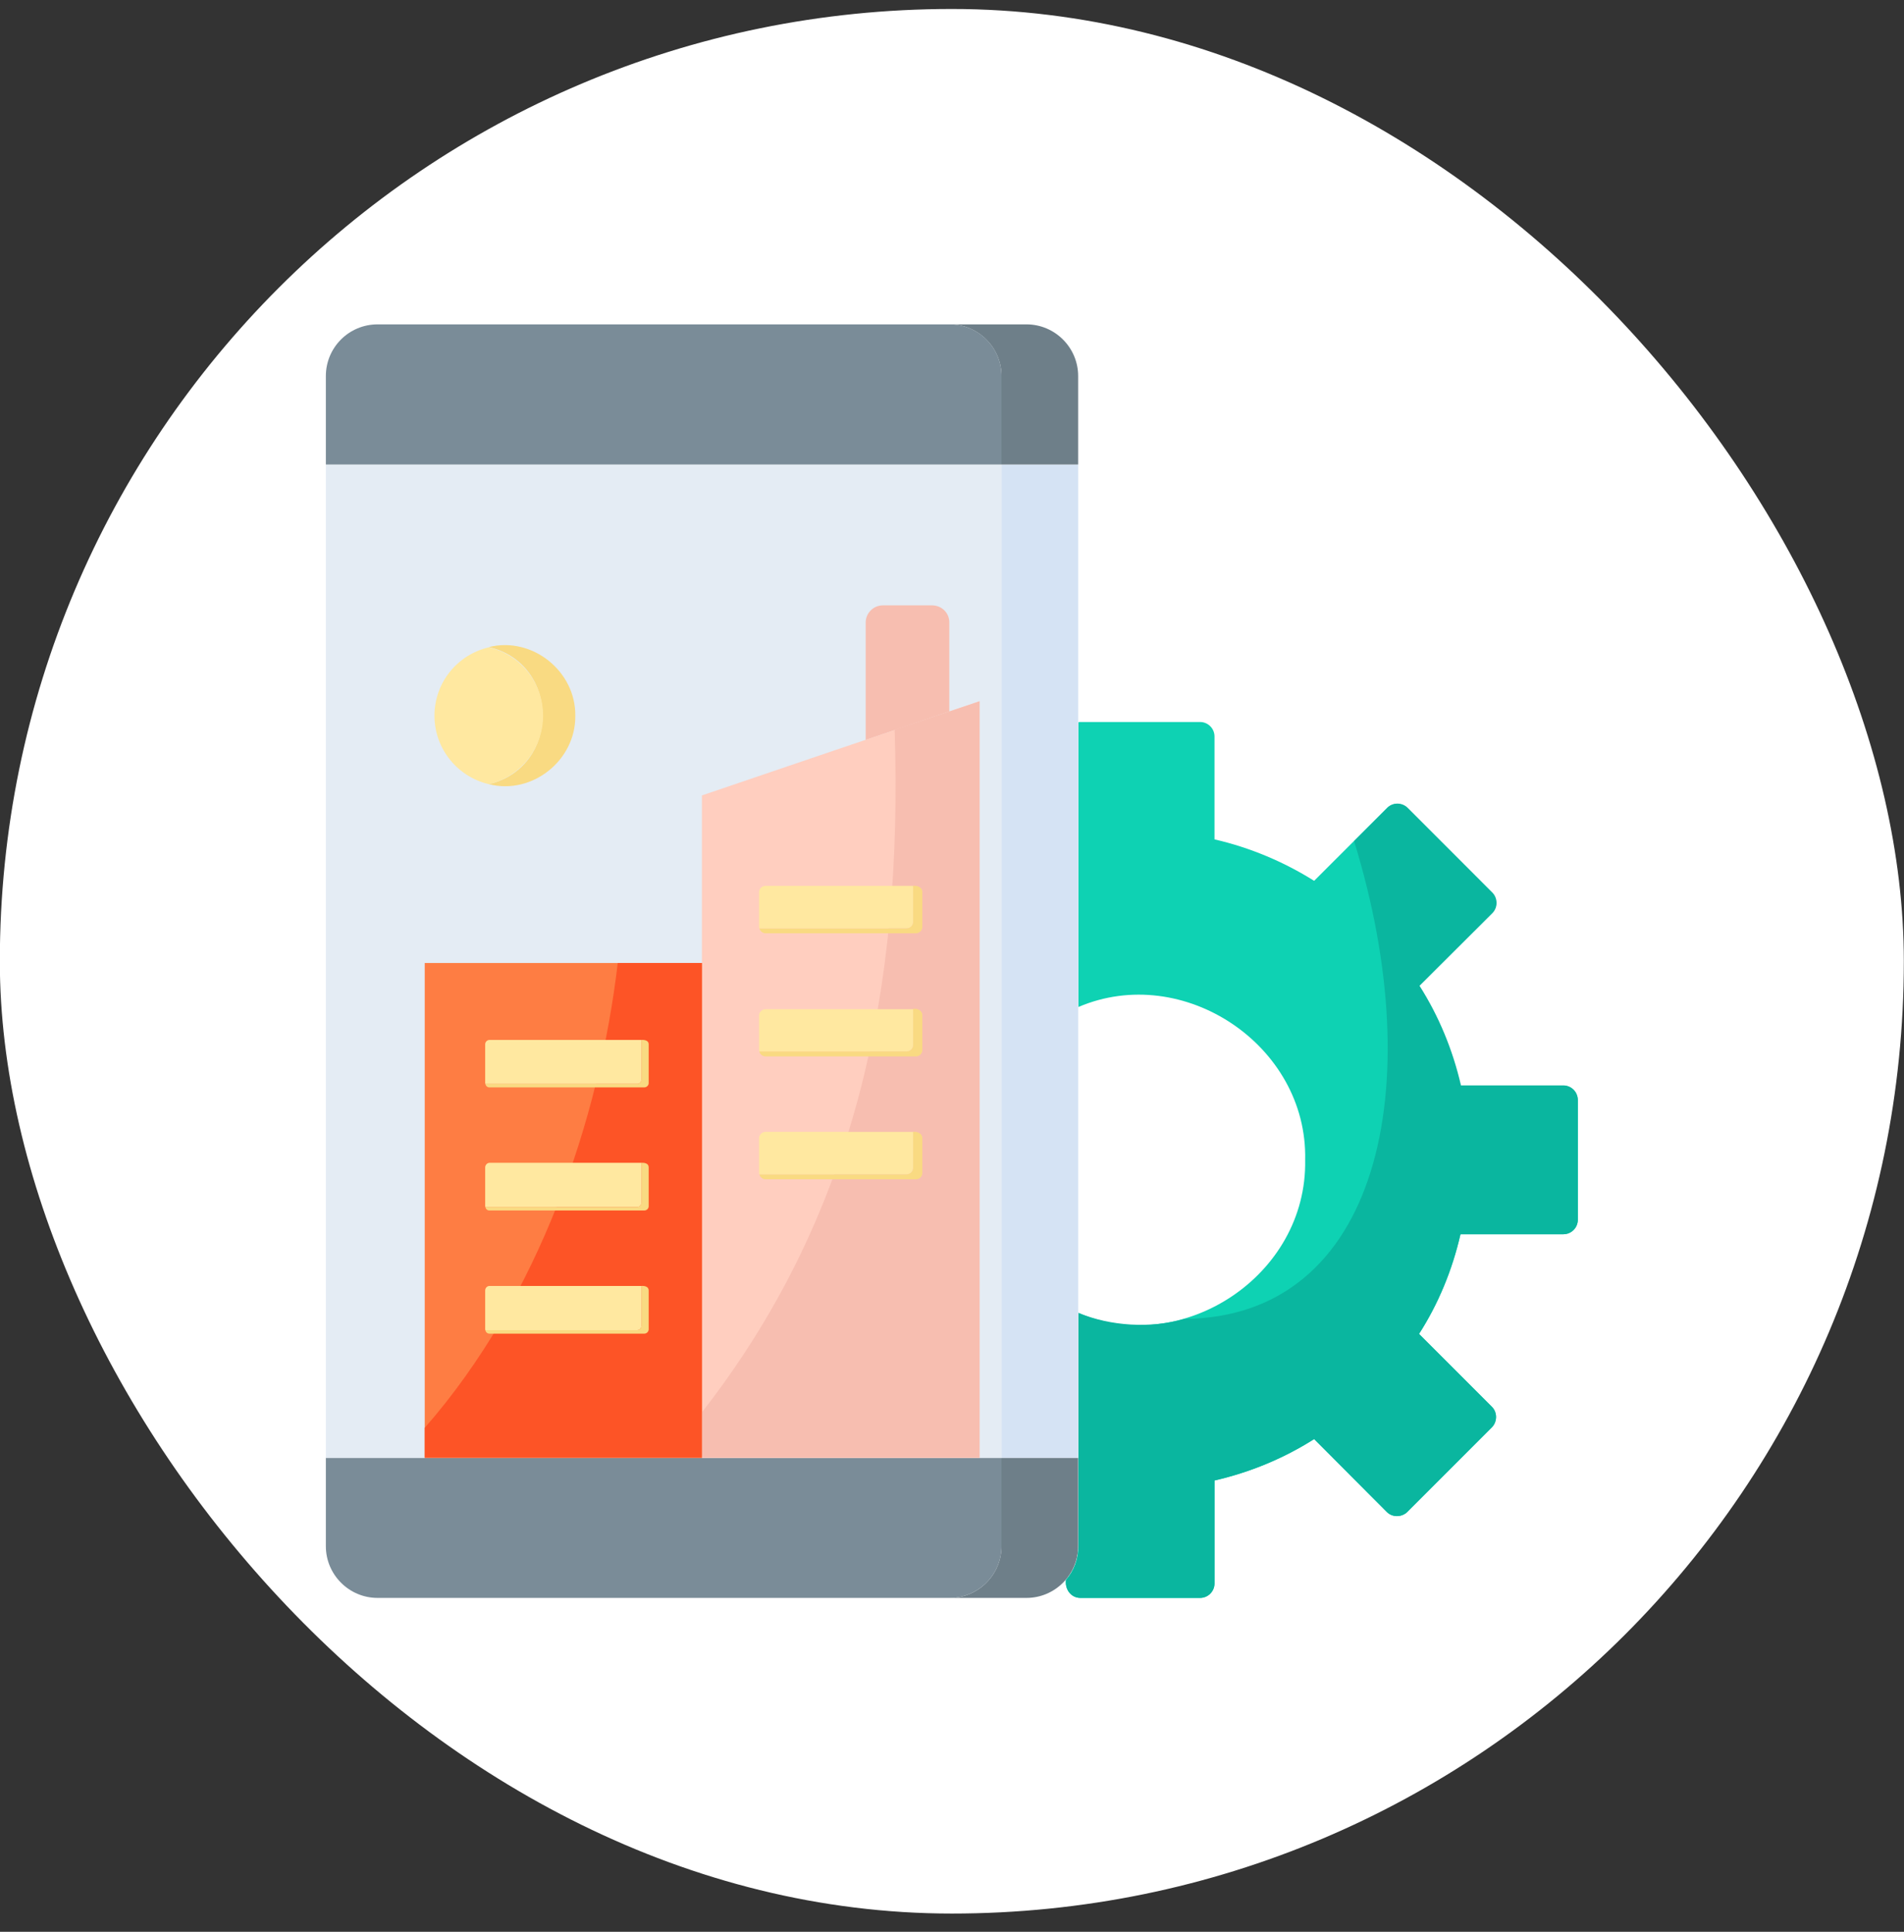
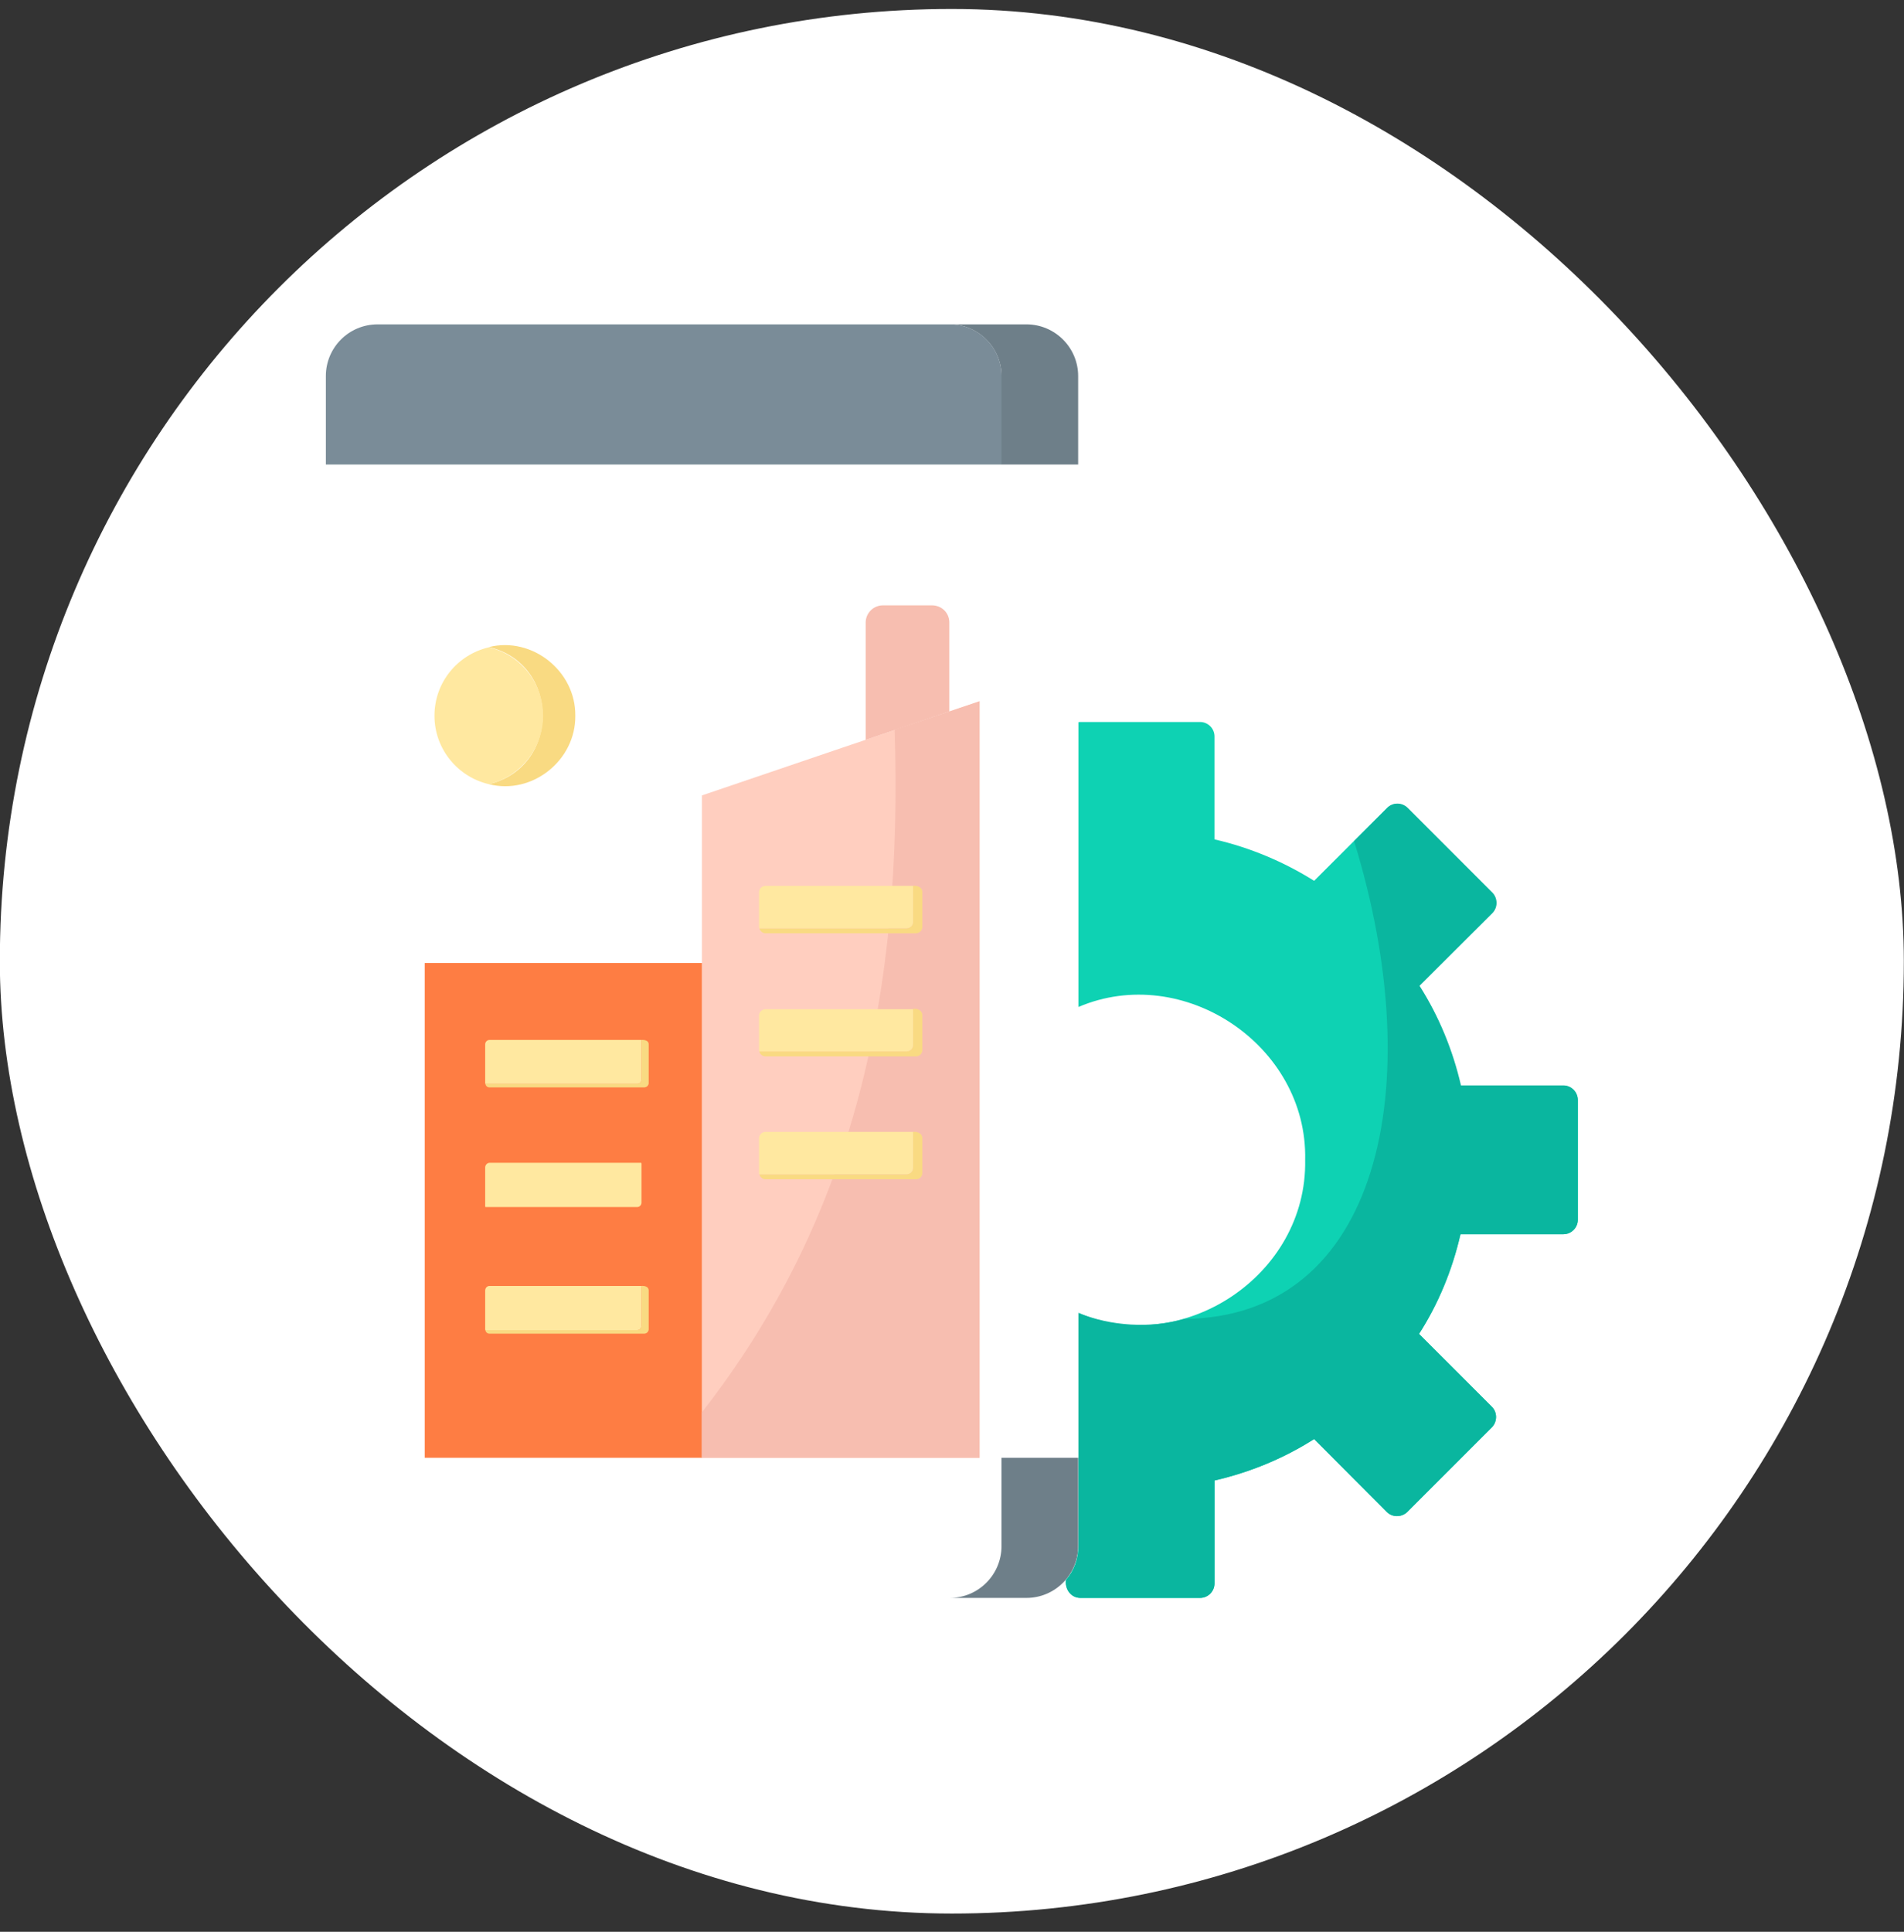
<svg xmlns="http://www.w3.org/2000/svg" width="70" height="71" viewBox="0 0 70 71" fill="none">
  <rect x="0" y="0" width="70" height="71" fill="#333333" stroke="none" />
  <rect x="-0.006" y="0.33" width="70" height="70" rx="35" fill="white" />
  <g clip-path="url(#clip0_994_2172)">
    <path d="M39.638 13.822V17.072H36.82V13.822C36.82 12.775 35.966 11.922 34.92 11.922H37.738C38.785 11.922 39.638 12.775 39.638 13.822Z" fill="#6E7F89" />
    <path d="M36.821 13.822V17.072H11.98V13.822C11.98 12.775 12.825 11.922 13.881 11.922H34.92C35.976 11.922 36.821 12.775 36.821 13.822Z" fill="#7A8C98" />
    <path d="M39.638 53.579V56.829C39.638 57.875 38.785 58.729 37.738 58.729H34.92C35.976 58.729 36.82 57.866 36.82 56.829V53.579H39.638Z" fill="#6E7F89" />
-     <path d="M36.821 53.579V56.829C36.821 57.875 35.967 58.729 34.92 58.729H13.881C12.834 58.729 11.98 57.875 11.98 56.829V53.579H36.821Z" fill="#7A8C98" />
-     <path d="M36.82 17.081H39.639V53.579H36.82V17.081Z" fill="#D5E3F4" />
-     <path d="M11.98 17.081H36.83V53.579H11.98V17.081Z" fill="#E4ECF4" />
    <path d="M15.615 35.394H25.814V53.579H15.615V35.394Z" fill="#FE7D43" />
    <path d="M34.901 22.873V26.15L31.826 27.197V22.882C31.826 22.534 32.111 22.249 32.46 22.249H34.268C34.617 22.249 34.901 22.524 34.901 22.873Z" fill="#F7BEB0" />
    <path d="M36.013 25.774V53.579H25.805V29.235C28.503 28.317 33.369 26.664 36.013 25.774Z" fill="#FFCEBF" />
    <path d="M21.151 26.306C21.169 27.949 19.563 29.225 17.975 28.822C20.609 28.197 20.609 24.397 17.975 23.782C19.563 23.387 21.169 24.663 21.151 26.306Z" fill="#F9DA82" />
    <path d="M19.966 26.306C19.966 27.527 19.112 28.555 17.974 28.822C16.826 28.555 15.973 27.527 15.973 26.306C15.973 25.076 16.826 24.057 17.974 23.791C19.121 24.057 19.966 25.076 19.966 26.306Z" fill="#FFE8A0" />
    <path d="M58.008 40.434V44.831C58.008 45.125 57.769 45.363 57.475 45.363H53.694C53.391 46.685 52.877 47.924 52.17 49.026L54.85 51.706C55.052 51.908 55.052 52.248 54.85 52.459L51.738 55.571C51.527 55.773 51.188 55.773 50.986 55.571L48.314 52.891C47.203 53.597 45.964 54.111 44.651 54.414V58.197C44.651 58.49 44.413 58.729 44.119 58.729H39.722C39.364 58.729 39.144 58.398 39.19 58.068C39.483 57.737 39.649 57.297 39.649 56.829V48.255C43.458 49.889 48.066 46.896 47.984 42.628C48.076 38.414 43.495 35.367 39.649 37.01V26.545C39.667 26.536 39.694 26.536 39.722 26.536H44.119C44.413 26.536 44.651 26.774 44.651 27.068V30.85C45.964 31.153 47.203 31.676 48.314 32.374L49.765 30.924L50.986 29.703C51.188 29.492 51.527 29.492 51.738 29.703L54.85 32.815C55.052 33.026 55.052 33.365 54.85 33.567L52.17 36.239C52.877 37.349 53.391 38.589 53.694 39.901H57.485C57.779 39.901 58.008 40.14 58.008 40.434Z" fill="#0ED2B3" />
    <path d="M36.013 25.774V53.579H25.805V51.908C31.423 44.712 33.203 36.468 32.891 26.82C33.607 26.582 35.315 26.013 36.013 25.774Z" fill="#F7BEB0" />
-     <path d="M25.805 35.394V53.579H15.615V52.478C19.82 47.677 22.041 41.132 22.711 35.394H25.805Z" fill="#FD5426" />
    <path d="M33.91 32.796V34.063C33.91 34.192 33.809 34.302 33.672 34.302H28.145C28.035 34.302 27.944 34.219 27.916 34.118H33.332C33.461 34.118 33.571 34.008 33.571 33.88V32.613C33.571 32.594 33.571 32.576 33.562 32.558C33.727 32.539 33.91 32.604 33.91 32.796Z" fill="#F9DA82" />
    <path d="M33.91 37.322V38.589C33.91 38.717 33.809 38.827 33.672 38.827H28.145C28.035 38.827 27.934 38.745 27.916 38.644H33.332C33.461 38.644 33.571 38.543 33.571 38.405V37.138C33.571 37.12 33.571 37.102 33.562 37.083C33.727 37.056 33.91 37.129 33.91 37.322Z" fill="#F9DA82" />
    <path d="M33.91 41.838V43.105C33.91 43.243 33.809 43.344 33.672 43.344H28.145C28.035 43.344 27.944 43.261 27.916 43.16H33.332C33.461 43.16 33.571 43.05 33.571 42.922V41.655C33.571 41.636 33.571 41.618 33.562 41.6C33.727 41.581 33.91 41.655 33.91 41.838Z" fill="#F9DA82" />
    <path d="M33.57 32.613V33.88C33.57 34.017 33.46 34.118 33.331 34.118H27.915C27.906 34.1 27.906 34.082 27.906 34.063V32.796C27.906 32.659 28.016 32.558 28.145 32.558H33.561C33.57 32.576 33.57 32.594 33.57 32.613Z" fill="#FFE8A0" />
    <path d="M33.57 37.138V38.405C33.57 38.543 33.46 38.644 33.331 38.644H27.915C27.906 38.626 27.906 38.607 27.906 38.598V37.331C27.906 37.194 28.016 37.093 28.145 37.093H33.561C33.57 37.093 33.57 37.111 33.57 37.138Z" fill="#FFE8A0" />
    <path d="M33.57 41.655V42.922C33.57 43.05 33.46 43.16 33.331 43.16H27.915C27.906 43.142 27.906 43.124 27.906 43.105V41.838C27.906 41.71 28.016 41.6 28.145 41.6H33.561C33.57 41.618 33.57 41.636 33.57 41.655Z" fill="#FFE8A0" />
    <path d="M23.849 38.378V39.81C23.849 39.892 23.776 39.966 23.684 39.966H17.993C17.919 39.966 17.855 39.911 17.846 39.837H23.427C23.51 39.837 23.583 39.764 23.583 39.681V38.249C23.583 38.24 23.583 38.231 23.574 38.222C23.693 38.212 23.849 38.24 23.849 38.378Z" fill="#F9DA82" />
-     <path d="M23.849 42.903V44.335C23.849 44.418 23.776 44.491 23.684 44.491H17.993C17.919 44.491 17.855 44.436 17.846 44.363H23.427C23.51 44.363 23.583 44.289 23.583 44.207V42.775C23.583 42.766 23.583 42.756 23.574 42.738C23.693 42.729 23.849 42.756 23.849 42.903Z" fill="#F9DA82" />
    <path d="M23.849 47.429V48.852C23.849 48.943 23.776 49.017 23.684 49.017H17.993C17.919 49.017 17.855 48.962 17.846 48.888H23.427C23.51 48.888 23.583 48.815 23.583 48.723V47.3C23.583 47.291 23.583 47.282 23.574 47.264C23.693 47.254 23.849 47.282 23.849 47.429Z" fill="#F9DA82" />
    <path d="M23.584 38.249V39.681C23.584 39.764 23.511 39.837 23.428 39.837H17.847C17.838 39.828 17.838 39.819 17.838 39.81V38.378C17.838 38.295 17.911 38.222 17.994 38.222H23.575C23.584 38.231 23.584 38.24 23.584 38.249Z" fill="#FFE8A0" />
    <path d="M23.584 42.775V44.207C23.584 44.289 23.511 44.363 23.428 44.363H17.847C17.838 44.353 17.838 44.344 17.838 44.335V42.903C17.838 42.821 17.911 42.738 17.994 42.738H23.575C23.584 42.756 23.584 42.766 23.584 42.775Z" fill="#FFE8A0" />
    <path d="M23.584 47.3V48.723C23.584 48.815 23.511 48.888 23.428 48.888H17.847C17.838 48.879 17.838 48.87 17.838 48.852V47.429C17.838 47.337 17.911 47.264 17.994 47.264H23.575C23.584 47.273 23.584 47.291 23.584 47.3Z" fill="#FFE8A0" />
    <path d="M58.008 40.434V44.831C58.008 45.125 57.769 45.363 57.475 45.363H53.694C53.391 46.685 52.877 47.925 52.17 49.026L54.85 51.706C55.052 51.908 55.052 52.248 54.85 52.459L51.738 55.571C51.527 55.773 51.188 55.773 50.986 55.571L48.314 52.891C47.203 53.597 45.964 54.112 44.651 54.414V58.197C44.651 58.49 44.413 58.729 44.119 58.729H39.722C39.364 58.729 39.144 58.398 39.19 58.068C39.483 57.738 39.649 57.297 39.649 56.829V48.255C40.833 48.742 42.301 48.833 43.55 48.475C50.692 48.411 52.574 39.966 49.783 30.915L51.004 29.694C51.206 29.483 51.545 29.483 51.757 29.694L54.868 32.806C55.071 33.017 55.071 33.356 54.868 33.558L52.188 36.23C52.895 37.34 53.409 38.58 53.712 39.892H57.485C57.779 39.901 58.008 40.14 58.008 40.434Z" fill="#0AB69F" />
  </g>
  <defs>
    <clipPath id="clip0_994_2172">
      <rect width="47" height="47" fill="white" transform="translate(11.494 11.83)" />
    </clipPath>
  </defs>
</svg>